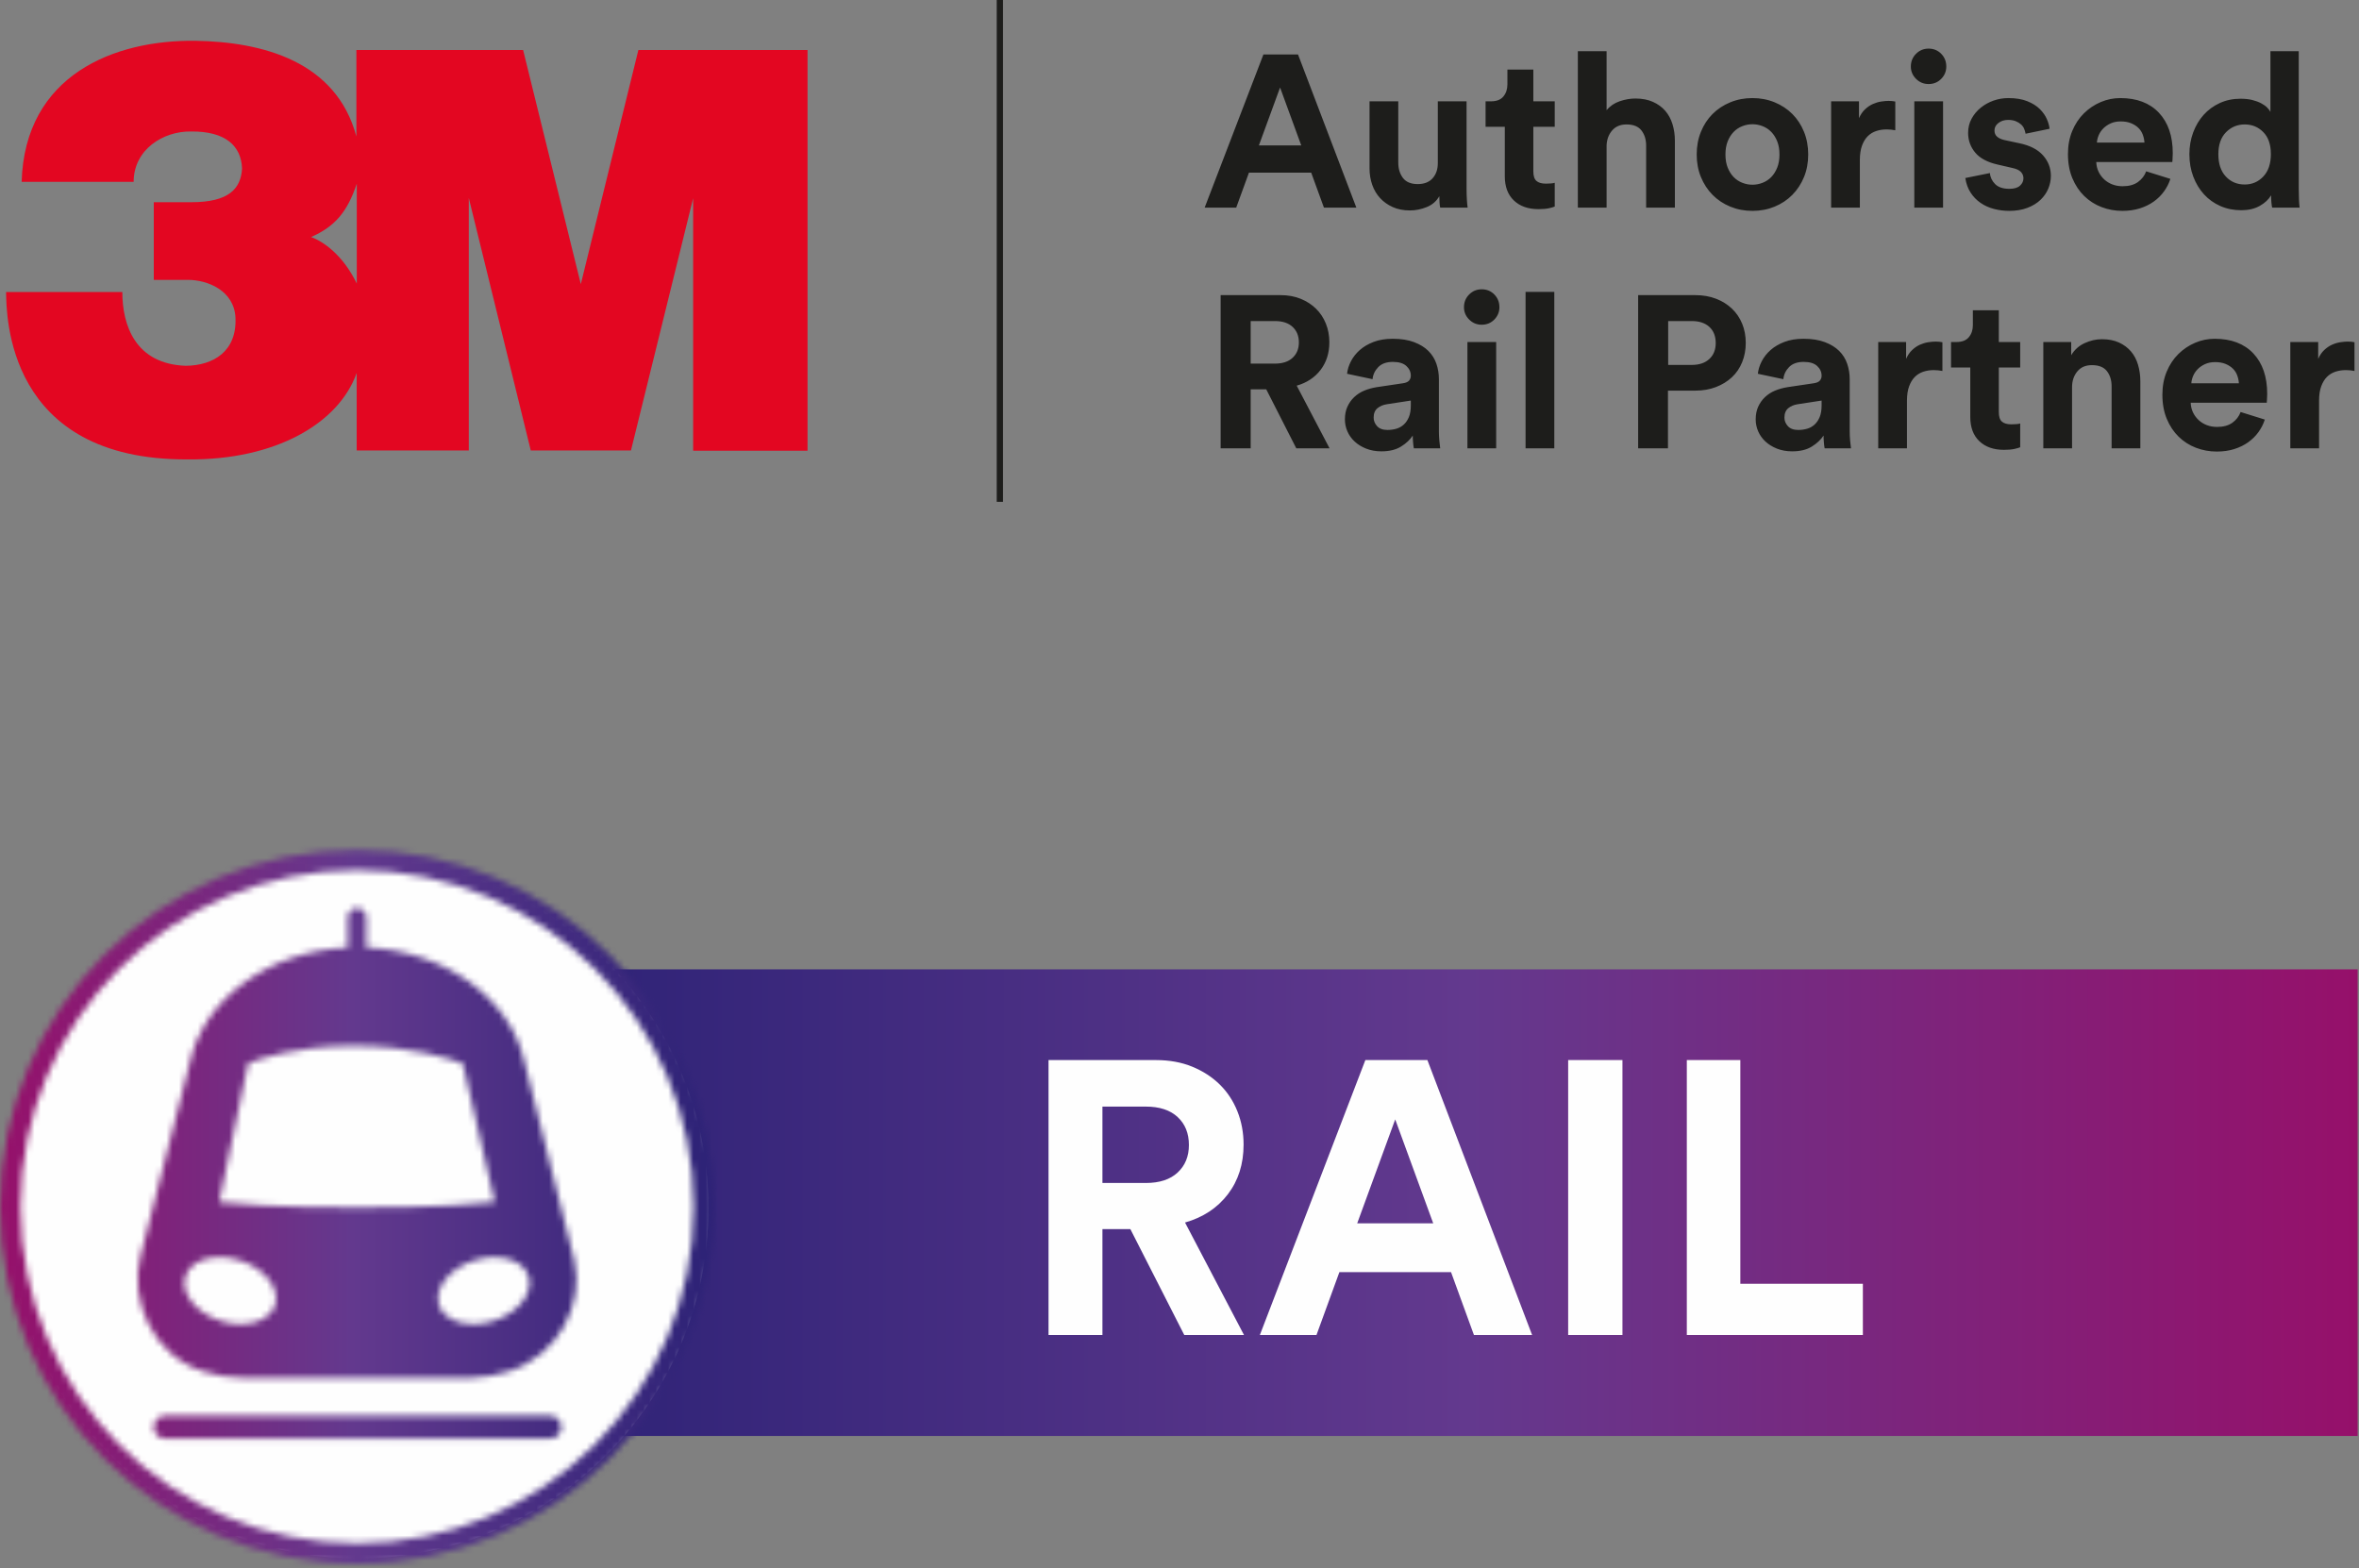
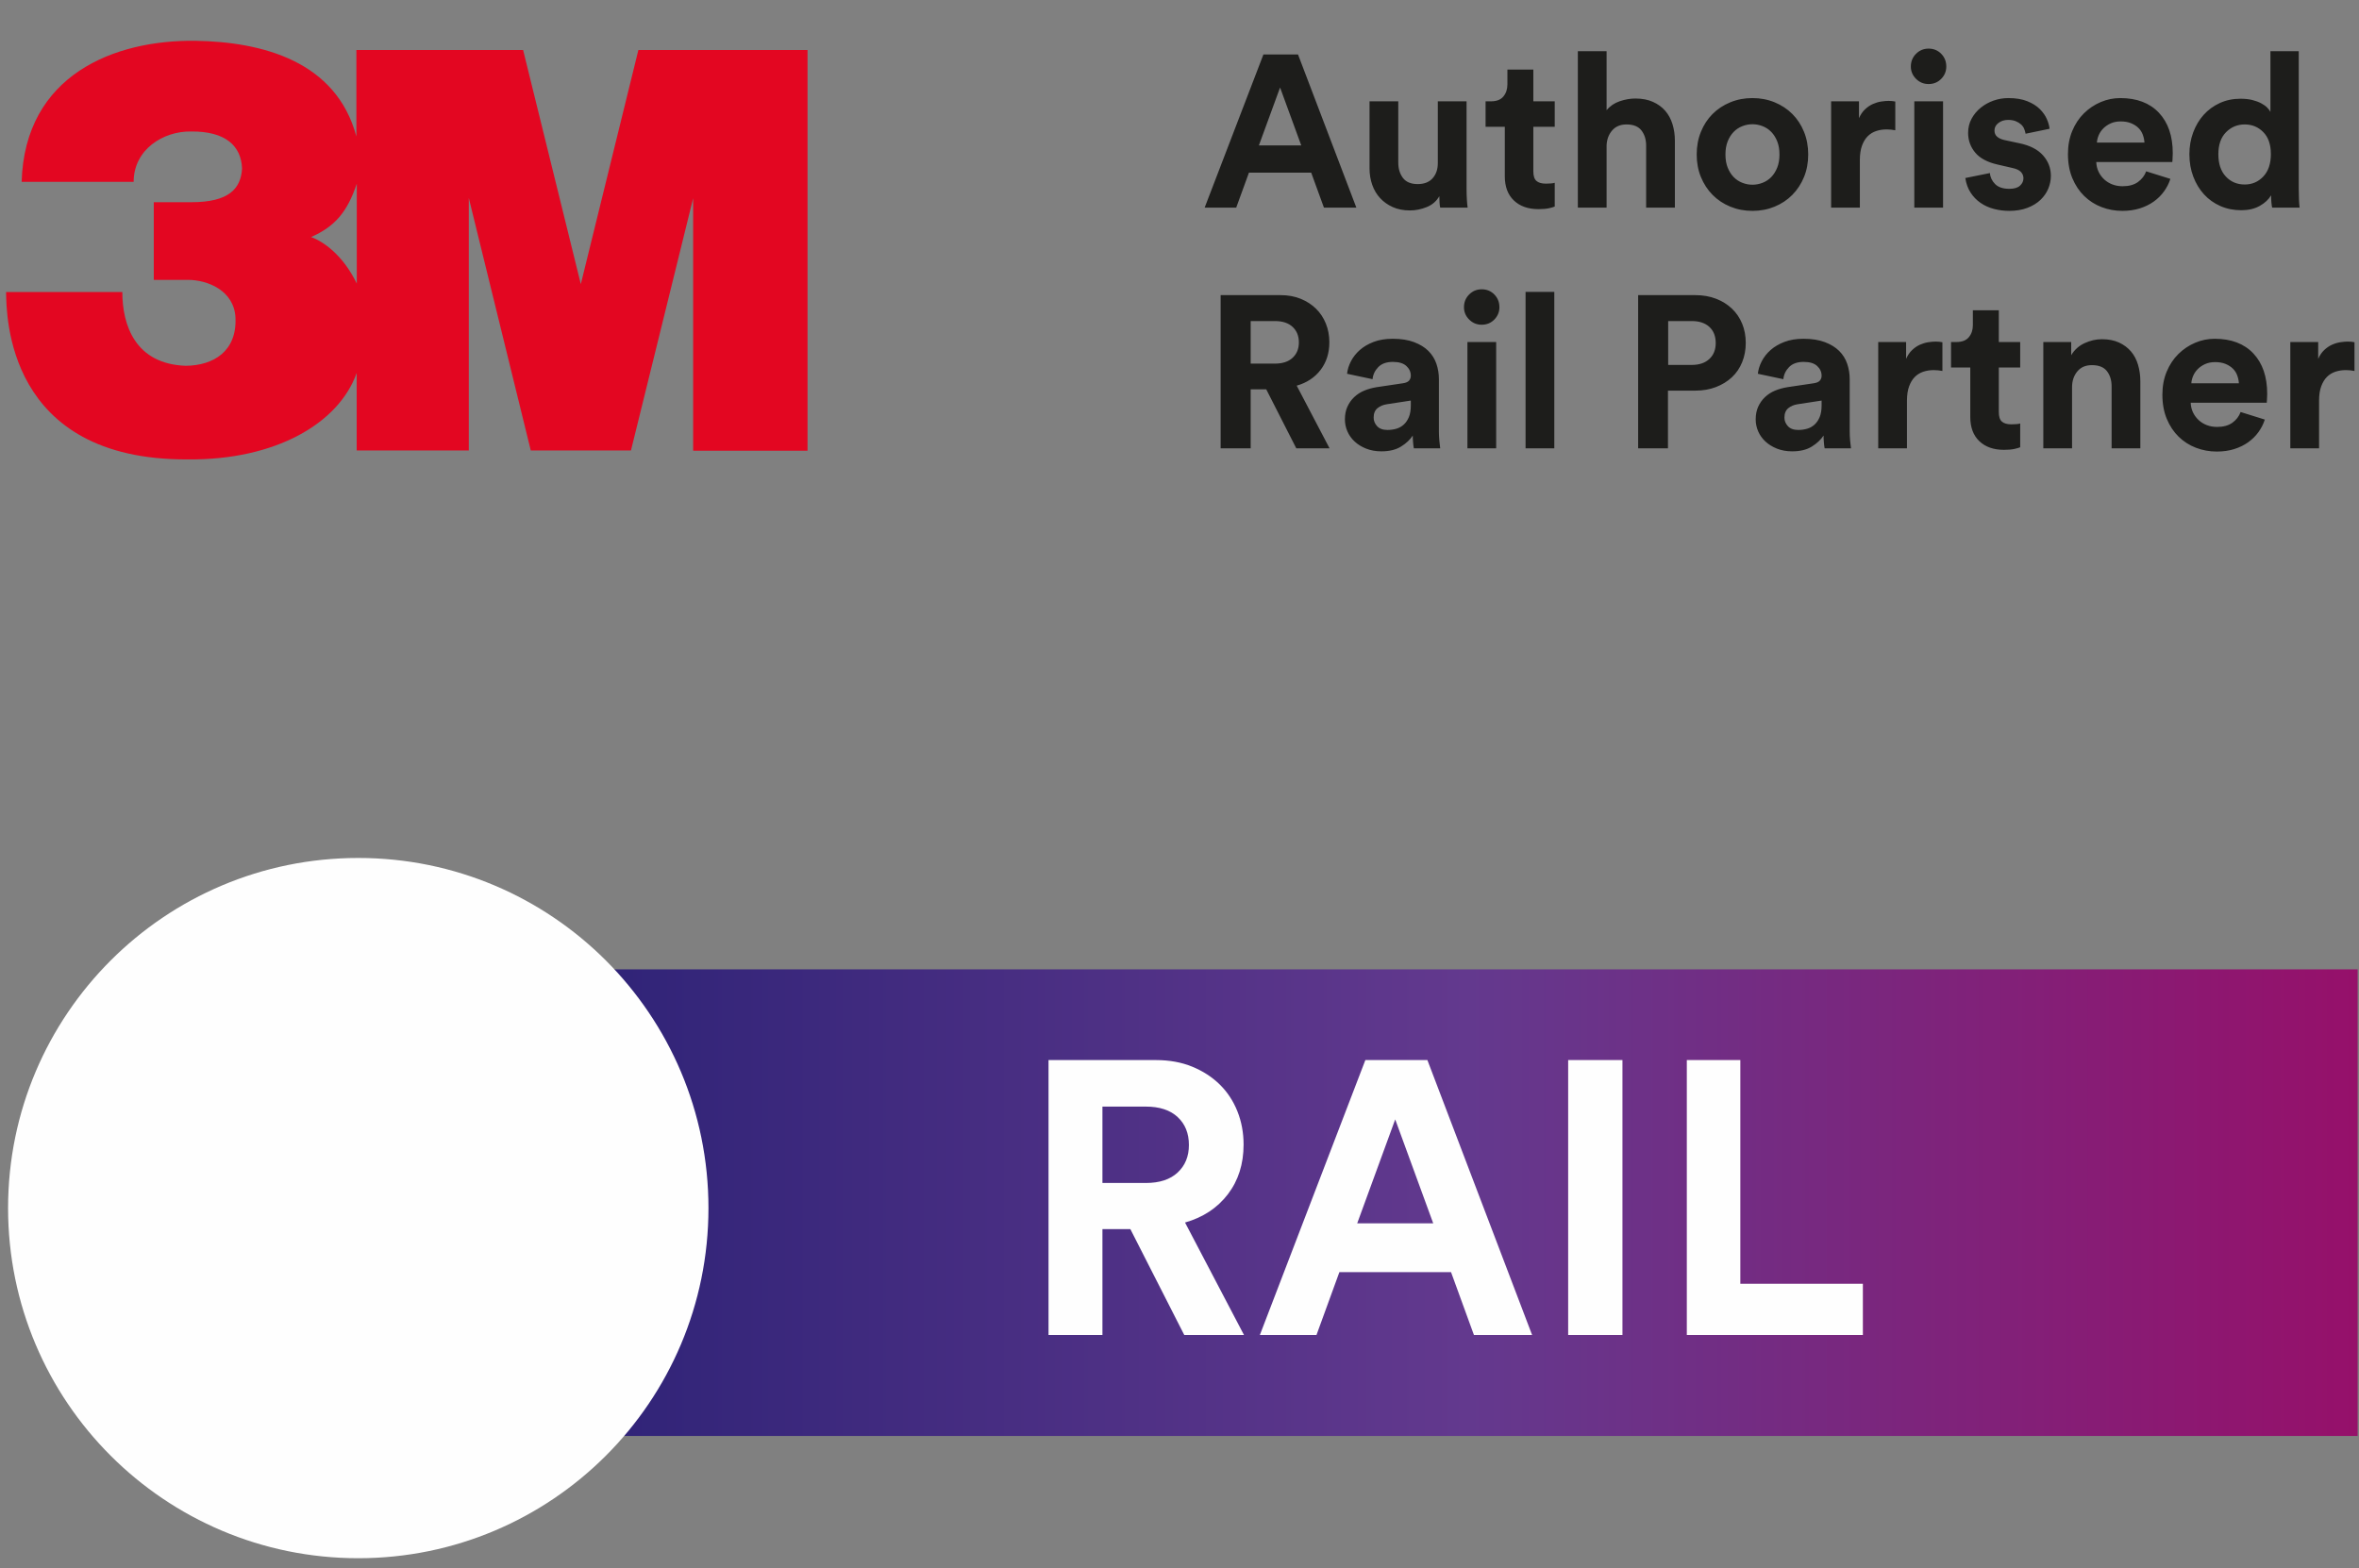
<svg xmlns="http://www.w3.org/2000/svg" xmlns:xlink="http://www.w3.org/1999/xlink" width="376px" height="250px" viewBox="0 0 376 250">
  <rect x="0" y="0" width="376" height="250" fill="#808080" stroke="none" />
  <title>3M-Authorised-Rail-Partner(1)</title>
  <desc>Created with Sketch.</desc>
  <defs>
    <linearGradient x1="100%" y1="50%" x2="0%" y2="50%" id="linearGradient-1">
      <stop stop-color="#96106A" offset="0%" />
      <stop stop-color="#63398E" offset="49.063%" />
      <stop stop-color="#2C2276" offset="100%" />
    </linearGradient>
-     <path d="M0,57.098 C0,88.473 25.526,114 56.902,114 C88.277,114 113.803,88.473 113.803,57.098 C113.803,25.723 88.277,0.196 56.902,0.196 C25.526,0.196 0,25.723 0,57.098 Z M3.252,57.098 C3.252,27.516 27.32,3.449 56.902,3.449 C86.485,3.449 110.551,27.516 110.551,57.098 C110.551,86.681 86.485,110.748 56.902,110.748 C27.32,110.748 3.252,86.681 3.252,57.098 Z M55.402,10.98 L55.402,15.767 C42.731,16.348 32.379,24.066 30.247,34.124 C30.247,34.124 23.825,59.561 22.396,64.959 C20.534,71.994 24.374,80.762 32.251,83.32 C34.456,84.038 36.655,84.379 38.716,84.383 C38.716,84.383 69.636,84.513 75.13,84.376 C77.062,84.328 79.102,83.986 81.151,83.32 C89.027,80.762 93.165,72.616 91.51,65.58 C90.232,60.143 83.519,33.72 83.519,33.72 C81.198,23.845 70.927,16.318 58.402,15.763 L58.402,10.98 C58.402,10.152 57.731,9.48 56.902,9.48 C56.073,9.48 55.402,10.152 55.402,10.98 Z M34.932,56.344 L39.544,34.241 C41.206,33.563 47.115,31.453 56.367,31.453 C65.647,31.453 71.998,33.595 73.76,34.266 L78.847,56.347 C76.518,56.633 70.226,57.199 56.902,57.199 C43.529,57.199 37.239,56.63 34.932,56.344 Z M69.981,72.797 C69.118,70.141 71.611,66.952 75.551,65.673 C79.488,64.392 83.381,65.508 84.244,68.163 C85.107,70.817 82.613,74.008 78.675,75.288 C77.567,75.648 76.462,75.819 75.428,75.819 C72.786,75.819 70.6,74.706 69.981,72.797 Z M35.129,75.288 C31.19,74.008 28.697,70.817 29.56,68.163 C30.424,65.508 34.315,64.392 38.254,65.673 C42.192,66.952 44.684,70.141 43.823,72.797 C43.203,74.706 41.017,75.819 38.375,75.819 C37.341,75.819 36.237,75.648 35.129,75.288 Z M26.316,90.411 C25.308,90.411 24.491,91.228 24.491,92.236 C24.491,93.243 25.308,94.062 26.316,94.062 L87.648,94.062 C88.656,94.062 89.473,93.243 89.473,92.236 C89.473,91.228 88.656,90.411 87.648,90.411 L26.316,90.411 Z" id="path-2" />
    <linearGradient x1="-1.11022302e-14%" y1="50%" x2="100%" y2="50%" id="linearGradient-4">
      <stop stop-color="#96106A" offset="0%" />
      <stop stop-color="#63398E" offset="49.063%" />
      <stop stop-color="#2C2276" offset="100%" />
    </linearGradient>
  </defs>
  <g id="Page-1" stroke="none" stroke-width="1" fill="none" fill-rule="evenodd">
    <g id="3M-Authorised-Rail-Partner(1)" transform="translate(0, -1)">
      <g id="Group-19">
        <polygon id="Fill-1" fill="url(#linearGradient-1)" points="86.534 229.917 375.784 229.917 375.784 155.531 86.534 155.531" />
        <g id="Group-15" transform="translate(0, 0.278)">
          <path d="M188.758,213.537 L198.277,213.537 L188.882,195.612 C191.766,194.789 194.043,193.285 195.712,191.1 C197.38,188.917 198.215,186.279 198.215,183.189 C198.215,181.295 197.885,179.522 197.226,177.874 C196.567,176.226 195.629,174.805 194.413,173.609 C193.197,172.414 191.735,171.467 190.026,170.766 C188.315,170.065 186.388,169.715 184.246,169.715 L167.125,169.715 L167.125,213.537 L175.717,213.537 L175.717,196.663 L180.167,196.663 L188.758,213.537 Z M175.717,189.308 L175.717,177.132 L182.639,177.132 C184.822,177.132 186.512,177.688 187.707,178.801 C188.903,179.913 189.5,181.396 189.5,183.251 C189.5,185.064 188.903,186.527 187.707,187.64 C186.512,188.752 184.822,189.308 182.639,189.308 L175.717,189.308 Z M234.929,213.537 L244.2,213.537 L227.512,169.715 L217.623,169.715 L200.811,213.537 L209.835,213.537 L213.482,203.524 L231.282,203.524 L234.929,213.537 Z M222.382,179.172 L228.44,195.736 L216.325,195.736 L222.382,179.172 Z M249.949,213.537 L258.602,213.537 L258.602,169.715 L249.949,169.715 L249.949,213.537 Z M296.922,213.537 L296.922,205.379 L277.391,205.379 L277.391,169.715 L268.862,169.715 L268.862,213.537 L296.922,213.537 Z" id="Fill-3" fill="#FEFEFE" />
          <path d="M112.921,193.312 C112.921,224.138 87.931,249.127 57.104,249.127 C26.277,249.127 1.287,224.138 1.287,193.312 C1.287,162.485 26.277,137.495 57.104,137.495 C87.931,137.495 112.921,162.485 112.921,193.312" id="Fill-5" fill="#FEFEFE" />
          <path d="M56.868,45.925 C54.592,41.223 51.386,39.161 49.584,38.51 C53.37,36.831 55.349,34.543 56.868,30.003 L56.868,45.925 Z M101.751,8.698 L92.576,46.018 L83.379,8.698 L56.807,8.698 L56.807,22.482 C53.578,10.42 41.736,7.396 31.151,7.226 C18.247,7.056 3.95,12.651 3.45,29.713 L21.302,29.713 C21.302,24.557 26.015,21.604 30.471,21.682 C35.938,21.639 38.456,23.969 38.581,27.603 C38.392,30.761 36.529,32.957 30.517,32.957 L24.512,32.957 L24.512,45.337 L29.962,45.337 C33.056,45.337 37.365,47.024 37.535,51.429 C37.742,56.684 34.087,58.993 29.593,59.035 C21.567,58.745 19.497,52.576 19.497,47.271 L0.969,47.271 C1.046,50.841 0.932,74.129 29.965,73.958 C43.876,74.086 53.996,68.236 56.853,60.176 L56.853,72.535 L74.721,72.535 L74.721,32.278 L84.6,72.535 L100.569,72.535 L110.481,32.32 L110.481,72.571 L128.712,72.571 L128.712,8.698 L101.751,8.698 Z" id="Fill-7" fill="#E30621" />
-           <polyline id="Fill-9" fill="#1D1D1B" points="159.868 0.722 159.868 80.723 158.868 80.723 158.868 0.722" />
          <path d="M211.022,33.821 L216.189,33.821 L206.889,9.401 L201.378,9.401 L192.009,33.821 L197.039,33.821 L199.071,28.241 L208.99,28.241 L211.022,33.821 Z M204.031,14.671 L207.406,23.902 L200.655,23.902 L204.031,14.671 Z M233.927,33.821 C233.88,33.523 233.841,33.104 233.806,32.564 C233.772,32.025 233.754,31.422 233.754,30.756 L233.754,16.875 L229.173,16.875 L229.173,26.726 C229.173,27.713 228.898,28.517 228.347,29.137 C227.796,29.757 227.003,30.067 225.97,30.067 C224.891,30.067 224.105,29.739 223.611,29.085 C223.117,28.431 222.871,27.621 222.871,26.657 L222.871,16.875 L218.29,16.875 L218.29,27.587 C218.29,28.506 218.433,29.372 218.72,30.187 C219.007,31.003 219.426,31.709 219.977,32.305 C220.529,32.903 221.2,33.379 221.993,33.735 C222.785,34.091 223.697,34.269 224.731,34.269 C225.626,34.269 226.516,34.091 227.4,33.735 C228.284,33.379 228.956,32.8 229.415,31.995 C229.415,32.34 229.426,32.684 229.45,33.029 C229.472,33.373 229.506,33.637 229.552,33.821 L233.927,33.821 Z M244.398,11.812 L240.264,11.812 L240.264,14.188 C240.264,14.946 240.052,15.583 239.627,16.1 C239.203,16.616 238.543,16.875 237.647,16.875 L236.786,16.875 L236.786,20.939 L239.851,20.939 L239.851,28.827 C239.851,30.48 240.334,31.766 241.298,32.684 C242.262,33.603 243.571,34.062 245.224,34.062 C245.89,34.062 246.435,34.016 246.861,33.925 C247.285,33.832 247.601,33.741 247.808,33.649 L247.808,29.86 C247.693,29.906 247.498,29.941 247.222,29.964 C246.947,29.987 246.671,29.998 246.396,29.998 C245.729,29.998 245.23,29.855 244.897,29.567 C244.564,29.28 244.398,28.77 244.398,28.034 L244.398,20.939 L247.808,20.939 L247.808,16.875 L244.398,16.875 L244.398,11.812 Z M256.074,23.867 C256.12,22.925 256.418,22.139 256.969,21.508 C257.521,20.876 258.279,20.56 259.243,20.56 C260.345,20.56 261.142,20.882 261.636,21.525 C262.13,22.168 262.377,22.971 262.377,23.936 L262.377,33.821 L266.959,33.821 L266.959,23.144 C266.959,22.225 266.832,21.353 266.58,20.526 C266.327,19.699 265.942,18.988 265.425,18.39 C264.909,17.794 264.254,17.317 263.462,16.961 C262.669,16.605 261.734,16.427 260.655,16.427 C259.851,16.427 259.024,16.571 258.175,16.858 C257.326,17.145 256.626,17.621 256.074,18.287 L256.074,8.884 L251.493,8.884 L251.493,33.821 L256.074,33.821 L256.074,23.867 Z M277.705,29.86 C277.176,29.654 276.717,29.349 276.327,28.947 C275.936,28.546 275.621,28.047 275.379,27.449 C275.138,26.852 275.018,26.152 275.018,25.348 C275.018,24.545 275.138,23.844 275.379,23.247 C275.621,22.65 275.936,22.151 276.327,21.749 C276.717,21.347 277.176,21.043 277.705,20.836 C278.232,20.629 278.772,20.526 279.324,20.526 C279.875,20.526 280.414,20.629 280.942,20.836 C281.47,21.043 281.929,21.347 282.32,21.749 C282.71,22.151 283.026,22.65 283.267,23.247 C283.508,23.844 283.628,24.545 283.628,25.348 C283.628,26.152 283.508,26.852 283.267,27.449 C283.026,28.047 282.71,28.546 282.32,28.947 C281.929,29.349 281.47,29.654 280.942,29.86 C280.414,30.067 279.875,30.17 279.324,30.17 C278.772,30.17 278.232,30.067 277.705,29.86 Z M275.793,17.03 C274.702,17.478 273.76,18.098 272.968,18.89 C272.176,19.682 271.556,20.629 271.109,21.732 C270.661,22.834 270.437,24.039 270.437,25.348 C270.437,26.657 270.661,27.857 271.109,28.947 C271.556,30.038 272.176,30.986 272.968,31.789 C273.76,32.593 274.702,33.218 275.793,33.666 C276.883,34.114 278.06,34.338 279.324,34.338 C280.585,34.338 281.763,34.114 282.854,33.666 C283.944,33.218 284.886,32.593 285.678,31.789 C286.47,30.986 287.09,30.038 287.538,28.947 C287.986,27.857 288.21,26.657 288.21,25.348 C288.21,24.039 287.986,22.834 287.538,21.732 C287.09,20.629 286.47,19.682 285.678,18.89 C284.886,18.098 283.944,17.478 282.854,17.03 C281.763,16.582 280.585,16.358 279.324,16.358 C278.06,16.358 276.883,16.582 275.793,17.03 Z M302.09,16.909 C301.768,16.841 301.413,16.806 301.022,16.806 C300.678,16.806 300.282,16.841 299.835,16.909 C299.386,16.978 298.944,17.111 298.508,17.305 C298.072,17.501 297.658,17.782 297.268,18.149 C296.877,18.517 296.556,18.988 296.303,19.562 L296.303,16.875 L291.861,16.875 L291.861,33.821 L296.441,33.821 L296.441,26.243 C296.441,25.325 296.556,24.556 296.786,23.936 C297.015,23.316 297.32,22.817 297.699,22.438 C298.078,22.059 298.525,21.783 299.042,21.611 C299.558,21.439 300.115,21.353 300.712,21.353 C301.171,21.353 301.63,21.399 302.09,21.49 L302.09,16.909 Z M305.121,33.821 L309.702,33.821 L309.702,16.875 L305.121,16.875 L305.121,33.821 Z M305.396,13.293 C305.948,13.844 306.613,14.119 307.394,14.119 C308.198,14.119 308.87,13.844 309.41,13.293 C309.949,12.742 310.218,12.087 310.218,11.33 C310.218,10.526 309.949,9.848 309.41,9.298 C308.87,8.746 308.198,8.471 307.394,8.471 C306.613,8.471 305.948,8.746 305.396,9.298 C304.845,9.848 304.57,10.526 304.57,11.33 C304.57,12.087 304.845,12.742 305.396,13.293 Z M313.25,29.102 C313.387,29.998 313.668,30.773 314.093,31.427 C314.518,32.082 315.046,32.627 315.677,33.063 C316.309,33.5 317.021,33.821 317.813,34.028 C318.605,34.235 319.415,34.338 320.242,34.338 C321.343,34.338 322.313,34.177 323.152,33.856 C323.99,33.534 324.685,33.11 325.236,32.581 C325.787,32.053 326.2,31.456 326.476,30.79 C326.751,30.124 326.889,29.447 326.889,28.758 C326.889,27.518 326.47,26.427 325.632,25.486 C324.793,24.545 323.537,23.902 321.86,23.557 L319.449,23.04 C318.967,22.925 318.588,22.748 318.313,22.507 C318.037,22.265 317.899,21.938 317.899,21.525 C317.899,21.043 318.111,20.641 318.537,20.319 C318.961,19.998 319.472,19.837 320.069,19.837 C320.551,19.837 320.959,19.906 321.293,20.044 C321.625,20.181 321.906,20.354 322.136,20.56 C322.365,20.767 322.532,21.003 322.635,21.266 C322.739,21.53 322.813,21.789 322.859,22.041 L326.682,21.249 C326.636,20.79 326.493,20.279 326.251,19.717 C326.011,19.154 325.637,18.62 325.132,18.115 C324.627,17.61 323.961,17.191 323.134,16.858 C322.308,16.525 321.297,16.358 320.104,16.358 C319.299,16.358 318.519,16.491 317.761,16.755 C317.003,17.019 316.32,17.398 315.712,17.891 C315.103,18.385 314.616,18.97 314.249,19.648 C313.88,20.325 313.697,21.077 313.697,21.904 C313.697,23.098 314.076,24.148 314.834,25.055 C315.591,25.963 316.797,26.6 318.451,26.967 L320.689,27.484 C321.355,27.621 321.826,27.834 322.101,28.121 C322.376,28.408 322.515,28.747 322.515,29.137 C322.515,29.596 322.331,29.992 321.963,30.325 C321.596,30.658 321.034,30.824 320.276,30.824 C319.265,30.824 318.507,30.572 318.002,30.067 C317.498,29.562 317.222,28.976 317.176,28.31 L313.25,29.102 Z M334.225,23.454 C334.248,23.063 334.346,22.667 334.518,22.265 C334.69,21.864 334.937,21.502 335.258,21.18 C335.58,20.859 335.97,20.595 336.429,20.388 C336.888,20.181 337.417,20.078 338.014,20.078 C338.657,20.078 339.213,20.176 339.684,20.371 C340.155,20.566 340.545,20.819 340.856,21.129 C341.166,21.439 341.395,21.8 341.544,22.214 C341.694,22.627 341.78,23.04 341.802,23.454 L334.225,23.454 Z M342.079,28.034 C341.826,28.723 341.389,29.292 340.769,29.739 C340.15,30.187 339.334,30.411 338.324,30.411 C337.75,30.411 337.216,30.32 336.722,30.135 C336.228,29.952 335.793,29.688 335.414,29.343 C335.035,28.999 334.73,28.592 334.501,28.121 C334.271,27.65 334.144,27.128 334.122,26.553 L346.246,26.553 C346.246,26.508 346.257,26.342 346.281,26.054 C346.303,25.767 346.315,25.463 346.315,25.141 C346.315,22.409 345.58,20.262 344.111,18.7 C342.64,17.139 340.585,16.358 337.945,16.358 C336.866,16.358 335.827,16.571 334.828,16.995 C333.83,17.421 332.939,18.017 332.159,18.786 C331.377,19.556 330.757,20.491 330.298,21.593 C329.839,22.696 329.61,23.925 329.61,25.279 C329.61,26.726 329.845,28.012 330.316,29.137 C330.787,30.262 331.418,31.209 332.21,31.978 C333.002,32.748 333.92,33.334 334.965,33.735 C336.01,34.136 337.119,34.338 338.29,34.338 C339.299,34.338 340.224,34.205 341.062,33.942 C341.9,33.678 342.64,33.316 343.284,32.857 C343.926,32.398 344.472,31.858 344.919,31.238 C345.368,30.618 345.707,29.952 345.936,29.24 L342.079,28.034 Z M366.395,8.884 L361.883,8.884 L361.883,18.563 C361.768,18.333 361.59,18.098 361.349,17.857 C361.108,17.615 360.793,17.392 360.402,17.185 C360.011,16.978 359.546,16.806 359.007,16.668 C358.467,16.53 357.831,16.462 357.095,16.462 C355.902,16.462 354.805,16.692 353.806,17.151 C352.807,17.61 351.952,18.236 351.241,19.028 C350.529,19.82 349.971,20.756 349.57,21.835 C349.168,22.914 348.967,24.073 348.967,25.314 C348.967,26.6 349.173,27.788 349.587,28.879 C350.001,29.969 350.569,30.91 351.293,31.703 C352.015,32.495 352.881,33.115 353.892,33.563 C354.903,34.01 356.016,34.235 357.234,34.235 C358.381,34.235 359.363,34.005 360.178,33.546 C360.994,33.087 361.596,32.524 361.987,31.858 C361.987,32.249 362.003,32.627 362.039,32.994 C362.073,33.362 362.113,33.637 362.159,33.821 L366.533,33.821 C366.487,33.477 366.453,33.024 366.43,32.461 C366.407,31.898 366.395,31.33 366.395,30.756 L366.395,8.884 Z M354.805,21.8 C355.62,20.974 356.614,20.56 357.785,20.56 C358.956,20.56 359.943,20.968 360.747,21.783 C361.55,22.598 361.953,23.763 361.953,25.279 C361.953,26.818 361.55,28.012 360.747,28.861 C359.943,29.711 358.956,30.135 357.785,30.135 C356.567,30.135 355.563,29.711 354.771,28.861 C353.978,28.012 353.583,26.829 353.583,25.314 C353.583,23.798 353.99,22.627 354.805,21.8 Z" id="Fill-11" fill="#1D1D1B" />
          <path d="M206.614,72.191 L211.918,72.191 L206.682,62.202 C208.29,61.743 209.558,60.905 210.489,59.688 C211.419,58.471 211.884,57.001 211.884,55.279 C211.884,54.223 211.7,53.235 211.333,52.317 C210.965,51.399 210.442,50.607 209.765,49.941 C209.088,49.274 208.272,48.747 207.32,48.356 C206.367,47.966 205.293,47.771 204.099,47.771 L194.558,47.771 L194.558,72.191 L199.346,72.191 L199.346,62.788 L201.826,62.788 L206.614,72.191 Z M199.346,58.689 L199.346,51.904 L203.204,51.904 C204.421,51.904 205.362,52.213 206.028,52.834 C206.694,53.454 207.027,54.28 207.027,55.314 C207.027,56.324 206.694,57.139 206.028,57.759 C205.362,58.379 204.421,58.689 203.204,58.689 L199.346,58.689 Z M214.76,69.487 C215.023,70.096 215.408,70.635 215.914,71.106 C216.419,71.577 217.033,71.956 217.757,72.242 C218.48,72.529 219.289,72.673 220.184,72.673 C221.447,72.673 222.486,72.42 223.301,71.915 C224.117,71.41 224.743,70.825 225.179,70.159 C225.179,70.481 225.196,70.842 225.23,71.244 C225.265,71.646 225.304,71.962 225.351,72.191 L229.553,72.191 C229.507,71.893 229.462,71.484 229.416,70.968 C229.369,70.451 229.346,69.964 229.346,69.504 L229.346,61.169 C229.346,60.32 229.215,59.504 228.951,58.723 C228.686,57.943 228.261,57.259 227.676,56.674 C227.091,56.088 226.327,55.618 225.385,55.262 C224.444,54.906 223.307,54.728 221.975,54.728 C220.827,54.728 219.817,54.895 218.945,55.228 C218.072,55.561 217.338,55.991 216.74,56.519 C216.143,57.047 215.673,57.644 215.328,58.31 C214.984,58.976 214.777,59.642 214.709,60.308 L218.772,61.169 C218.842,60.434 219.145,59.791 219.685,59.24 C220.224,58.689 221,58.414 222.01,58.414 C222.974,58.414 223.692,58.632 224.163,59.068 C224.634,59.504 224.869,60.021 224.869,60.618 C224.869,60.917 224.777,61.175 224.593,61.393 C224.41,61.611 224.077,61.754 223.594,61.823 L219.427,62.443 C218.715,62.559 218.054,62.742 217.446,62.994 C216.838,63.247 216.304,63.592 215.844,64.028 C215.385,64.464 215.023,64.975 214.76,65.561 C214.496,66.146 214.364,66.817 214.364,67.575 C214.364,68.242 214.496,68.879 214.76,69.487 Z M219.496,68.66 C219.129,68.259 218.945,67.805 218.945,67.3 C218.945,66.634 219.145,66.135 219.548,65.801 C219.949,65.469 220.448,65.256 221.046,65.164 L224.869,64.579 L224.869,65.337 C224.869,66.094 224.765,66.72 224.559,67.213 C224.352,67.708 224.077,68.109 223.732,68.419 C223.388,68.729 222.992,68.948 222.544,69.074 C222.096,69.2 221.632,69.263 221.149,69.263 C220.414,69.263 219.863,69.062 219.496,68.66 Z M233.893,72.191 L238.474,72.191 L238.474,55.245 L233.893,55.245 L233.893,72.191 Z M234.169,51.663 C234.719,52.213 235.385,52.489 236.166,52.489 C236.969,52.489 237.641,52.213 238.181,51.663 C238.72,51.111 238.991,50.457 238.991,49.699 C238.991,48.896 238.72,48.218 238.181,47.667 C237.641,47.116 236.969,46.84 236.166,46.84 C235.385,46.84 234.719,47.116 234.169,47.667 C233.617,48.218 233.342,48.896 233.342,49.699 C233.342,50.457 233.617,51.111 234.169,51.663 Z M243.158,72.191 L247.739,72.191 L247.739,47.254 L243.158,47.254 L243.158,72.191 Z M265.89,58.896 L265.89,51.904 L269.645,51.904 C270.839,51.904 271.774,52.213 272.452,52.834 C273.129,53.454 273.468,54.315 273.468,55.417 C273.468,56.473 273.129,57.317 272.452,57.948 C271.774,58.58 270.839,58.896 269.645,58.896 L265.89,58.896 Z M270.23,62.994 C271.424,62.994 272.515,62.805 273.503,62.426 C274.49,62.047 275.34,61.525 276.052,60.859 C276.762,60.193 277.308,59.39 277.687,58.448 C278.066,57.506 278.256,56.484 278.256,55.382 C278.256,54.28 278.066,53.264 277.687,52.334 C277.308,51.404 276.762,50.601 276.052,49.923 C275.34,49.246 274.49,48.718 273.503,48.339 C272.515,47.96 271.424,47.771 270.23,47.771 L261.103,47.771 L261.103,72.191 L265.856,72.191 L265.856,62.994 L270.23,62.994 Z M280.236,69.487 C280.5,70.096 280.885,70.635 281.39,71.106 C281.894,71.577 282.51,71.956 283.232,72.242 C283.956,72.529 284.765,72.673 285.661,72.673 C286.924,72.673 287.963,72.42 288.778,71.915 C289.593,71.41 290.218,70.825 290.655,70.159 C290.655,70.481 290.673,70.842 290.707,71.244 C290.741,71.646 290.781,71.962 290.828,72.191 L295.029,72.191 C294.983,71.893 294.937,71.484 294.891,70.968 C294.845,70.451 294.823,69.964 294.823,69.504 L294.823,61.169 C294.823,60.32 294.69,59.504 294.427,58.723 C294.163,57.943 293.738,57.259 293.152,56.674 C292.567,56.088 291.803,55.618 290.862,55.262 C289.92,54.906 288.783,54.728 287.452,54.728 C286.303,54.728 285.294,54.895 284.421,55.228 C283.548,55.561 282.813,55.991 282.217,56.519 C281.619,57.047 281.149,57.644 280.804,58.31 C280.46,58.976 280.254,59.642 280.184,60.308 L284.249,61.169 C284.318,60.434 284.622,59.791 285.162,59.24 C285.701,58.689 286.475,58.414 287.486,58.414 C288.451,58.414 289.168,58.632 289.639,59.068 C290.109,59.504 290.345,60.021 290.345,60.618 C290.345,60.917 290.254,61.175 290.07,61.393 C289.885,61.611 289.552,61.754 289.071,61.823 L284.903,62.443 C284.191,62.559 283.531,62.742 282.923,62.994 C282.314,63.247 281.78,63.592 281.321,64.028 C280.861,64.464 280.5,64.975 280.236,65.561 C279.971,66.146 279.84,66.817 279.84,67.575 C279.84,68.242 279.971,68.879 280.236,69.487 Z M284.972,68.66 C284.604,68.259 284.421,67.805 284.421,67.3 C284.421,66.634 284.622,66.135 285.023,65.801 C285.426,65.469 285.925,65.256 286.522,65.164 L290.345,64.579 L290.345,65.337 C290.345,66.094 290.242,66.72 290.035,67.213 C289.829,67.708 289.552,68.109 289.209,68.419 C288.864,68.729 288.468,68.948 288.02,69.074 C287.572,69.2 287.107,69.263 286.626,69.263 C285.89,69.263 285.339,69.062 284.972,68.66 Z M309.598,55.279 C309.277,55.21 308.922,55.176 308.531,55.176 C308.186,55.176 307.791,55.21 307.343,55.279 C306.895,55.348 306.453,55.481 306.016,55.675 C305.58,55.871 305.167,56.152 304.777,56.519 C304.386,56.887 304.064,57.358 303.812,57.931 L303.812,55.245 L299.369,55.245 L299.369,72.191 L303.95,72.191 L303.95,64.613 C303.95,63.695 304.064,62.925 304.295,62.306 C304.524,61.686 304.828,61.186 305.207,60.807 C305.586,60.428 306.034,60.153 306.551,59.981 C307.067,59.808 307.624,59.722 308.221,59.722 C308.68,59.722 309.139,59.769 309.598,59.86 L309.598,55.279 Z M318.589,50.181 L314.455,50.181 L314.455,52.558 C314.455,53.316 314.243,53.953 313.818,54.47 C313.392,54.986 312.733,55.245 311.838,55.245 L310.976,55.245 L310.976,59.309 L314.042,59.309 L314.042,67.196 C314.042,68.85 314.524,70.136 315.488,71.054 C316.453,71.973 317.761,72.432 319.415,72.432 C320.081,72.432 320.626,72.385 321.051,72.294 C321.475,72.202 321.792,72.11 321.998,72.019 L321.998,68.23 C321.883,68.276 321.688,68.311 321.413,68.333 C321.137,68.356 320.861,68.368 320.586,68.368 C319.92,68.368 319.421,68.224 319.088,67.937 C318.755,67.65 318.589,67.139 318.589,66.404 L318.589,59.309 L321.998,59.309 L321.998,55.245 L318.589,55.245 L318.589,50.181 Z M330.264,62.443 C330.264,61.456 330.54,60.624 331.092,59.946 C331.642,59.269 332.423,58.93 333.433,58.93 C334.536,58.93 335.333,59.252 335.827,59.895 C336.321,60.538 336.568,61.341 336.568,62.306 L336.568,72.191 L341.148,72.191 L341.148,61.513 C341.148,60.595 341.028,59.722 340.787,58.896 C340.546,58.069 340.173,57.358 339.668,56.76 C339.162,56.163 338.525,55.687 337.756,55.331 C336.986,54.975 336.074,54.797 335.017,54.797 C334.099,54.797 333.186,55.004 332.279,55.417 C331.372,55.83 330.655,56.473 330.127,57.346 L330.127,55.245 L325.683,55.245 L325.683,72.191 L330.264,72.191 L330.264,62.443 Z M349.277,61.823 C349.3,61.433 349.398,61.037 349.57,60.635 C349.742,60.233 349.989,59.872 350.31,59.55 C350.632,59.229 351.022,58.964 351.481,58.758 C351.941,58.551 352.468,58.448 353.066,58.448 C353.709,58.448 354.265,58.546 354.736,58.741 C355.207,58.936 355.597,59.189 355.908,59.499 C356.218,59.808 356.447,60.17 356.596,60.584 C356.746,60.997 356.832,61.41 356.855,61.823 L349.277,61.823 Z M357.131,66.404 C356.878,67.093 356.441,67.662 355.822,68.109 C355.202,68.557 354.386,68.781 353.376,68.781 C352.801,68.781 352.268,68.69 351.774,68.505 C351.28,68.322 350.844,68.058 350.466,67.713 C350.087,67.369 349.782,66.962 349.552,66.49 C349.323,66.02 349.197,65.498 349.174,64.923 L361.298,64.923 C361.298,64.878 361.309,64.711 361.333,64.424 C361.355,64.137 361.367,63.833 361.367,63.511 C361.367,60.779 360.632,58.632 359.163,57.07 C357.693,55.509 355.637,54.728 352.997,54.728 C351.918,54.728 350.879,54.941 349.88,55.365 C348.882,55.791 347.991,56.387 347.211,57.156 C346.429,57.926 345.81,58.861 345.35,59.963 C344.891,61.066 344.662,62.294 344.662,63.649 C344.662,65.095 344.897,66.381 345.368,67.506 C345.839,68.632 346.47,69.579 347.262,70.348 C348.054,71.118 348.972,71.703 350.017,72.105 C351.062,72.506 352.171,72.708 353.342,72.708 C354.351,72.708 355.276,72.575 356.114,72.311 C356.952,72.047 357.693,71.686 358.336,71.226 C358.978,70.767 359.524,70.228 359.972,69.608 C360.42,68.987 360.759,68.322 360.988,67.61 L357.131,66.404 Z M375.282,55.279 C374.961,55.21 374.604,55.176 374.215,55.176 C373.87,55.176 373.473,55.21 373.026,55.279 C372.578,55.348 372.135,55.481 371.7,55.675 C371.263,55.871 370.85,56.152 370.46,56.519 C370.069,56.887 369.748,57.358 369.496,57.931 L369.496,55.245 L365.052,55.245 L365.052,72.191 L369.634,72.191 L369.634,64.613 C369.634,63.695 369.748,62.925 369.978,62.306 C370.207,61.686 370.511,61.186 370.89,60.807 C371.269,60.428 371.718,60.153 372.234,59.981 C372.751,59.808 373.307,59.722 373.904,59.722 C374.363,59.722 374.822,59.769 375.282,59.86 L375.282,55.279 Z" id="Fill-13" fill="#1D1D1B" />
        </g>
        <g id="Group-18" transform="translate(0, 136.278)">
          <mask id="mask-3" fill="white">
            <use xlink:href="#path-2" />
          </mask>
          <g id="Clip-17" />
          <polygon id="Fill-1" fill="url(#linearGradient-4)" mask="url(#mask-3)" points="0 118.108 114.25 118.108 114.25 -2.278 0 -2.278" />
-           <path d="M0,57.098 C0,88.473 25.526,114 56.902,114 C88.277,114 113.803,88.473 113.803,57.098 C113.803,25.723 88.277,0.196 56.902,0.196 C25.526,0.196 0,25.723 0,57.098 Z M3.252,57.098 C3.252,27.516 27.32,3.449 56.902,3.449 C86.485,3.449 110.551,27.516 110.551,57.098 C110.551,86.681 86.485,110.748 56.902,110.748 C27.32,110.748 3.252,86.681 3.252,57.098 Z M55.402,10.98 L55.402,15.767 C42.731,16.348 32.379,24.066 30.247,34.124 C30.247,34.124 23.825,59.561 22.396,64.959 C20.534,71.994 24.374,80.762 32.251,83.32 C34.456,84.038 36.655,84.379 38.716,84.383 C38.716,84.383 69.636,84.513 75.13,84.376 C77.062,84.328 79.102,83.986 81.151,83.32 C89.027,80.762 93.165,72.616 91.51,65.58 C90.232,60.143 83.519,33.72 83.519,33.72 C81.198,23.845 70.927,16.318 58.402,15.763 L58.402,10.98 C58.402,10.152 57.731,9.48 56.902,9.48 C56.073,9.48 55.402,10.152 55.402,10.98 Z M34.932,56.344 L39.544,34.241 C41.206,33.563 47.115,31.453 56.367,31.453 C65.647,31.453 71.998,33.595 73.76,34.266 L78.847,56.347 C76.518,56.633 70.226,57.199 56.902,57.199 C43.529,57.199 37.239,56.63 34.932,56.344 Z M69.981,72.797 C69.118,70.141 71.611,66.952 75.551,65.673 C79.488,64.392 83.381,65.508 84.244,68.163 C85.107,70.817 82.613,74.008 78.675,75.288 C77.567,75.648 76.462,75.819 75.428,75.819 C72.786,75.819 70.6,74.706 69.981,72.797 Z M35.129,75.288 C31.19,74.008 28.697,70.817 29.56,68.163 C30.424,65.508 34.315,64.392 38.254,65.673 C42.192,66.952 44.684,70.141 43.823,72.797 C43.203,74.706 41.017,75.819 38.375,75.819 C37.341,75.819 36.237,75.648 35.129,75.288 Z M26.316,90.411 C25.308,90.411 24.491,91.228 24.491,92.236 C24.491,93.243 25.308,94.062 26.316,94.062 L87.648,94.062 C88.656,94.062 89.473,93.243 89.473,92.236 C89.473,91.228 88.656,90.411 87.648,90.411 L26.316,90.411 Z" id="Fill-16" mask="url(#mask-3)" />
        </g>
      </g>
    </g>
  </g>
</svg>